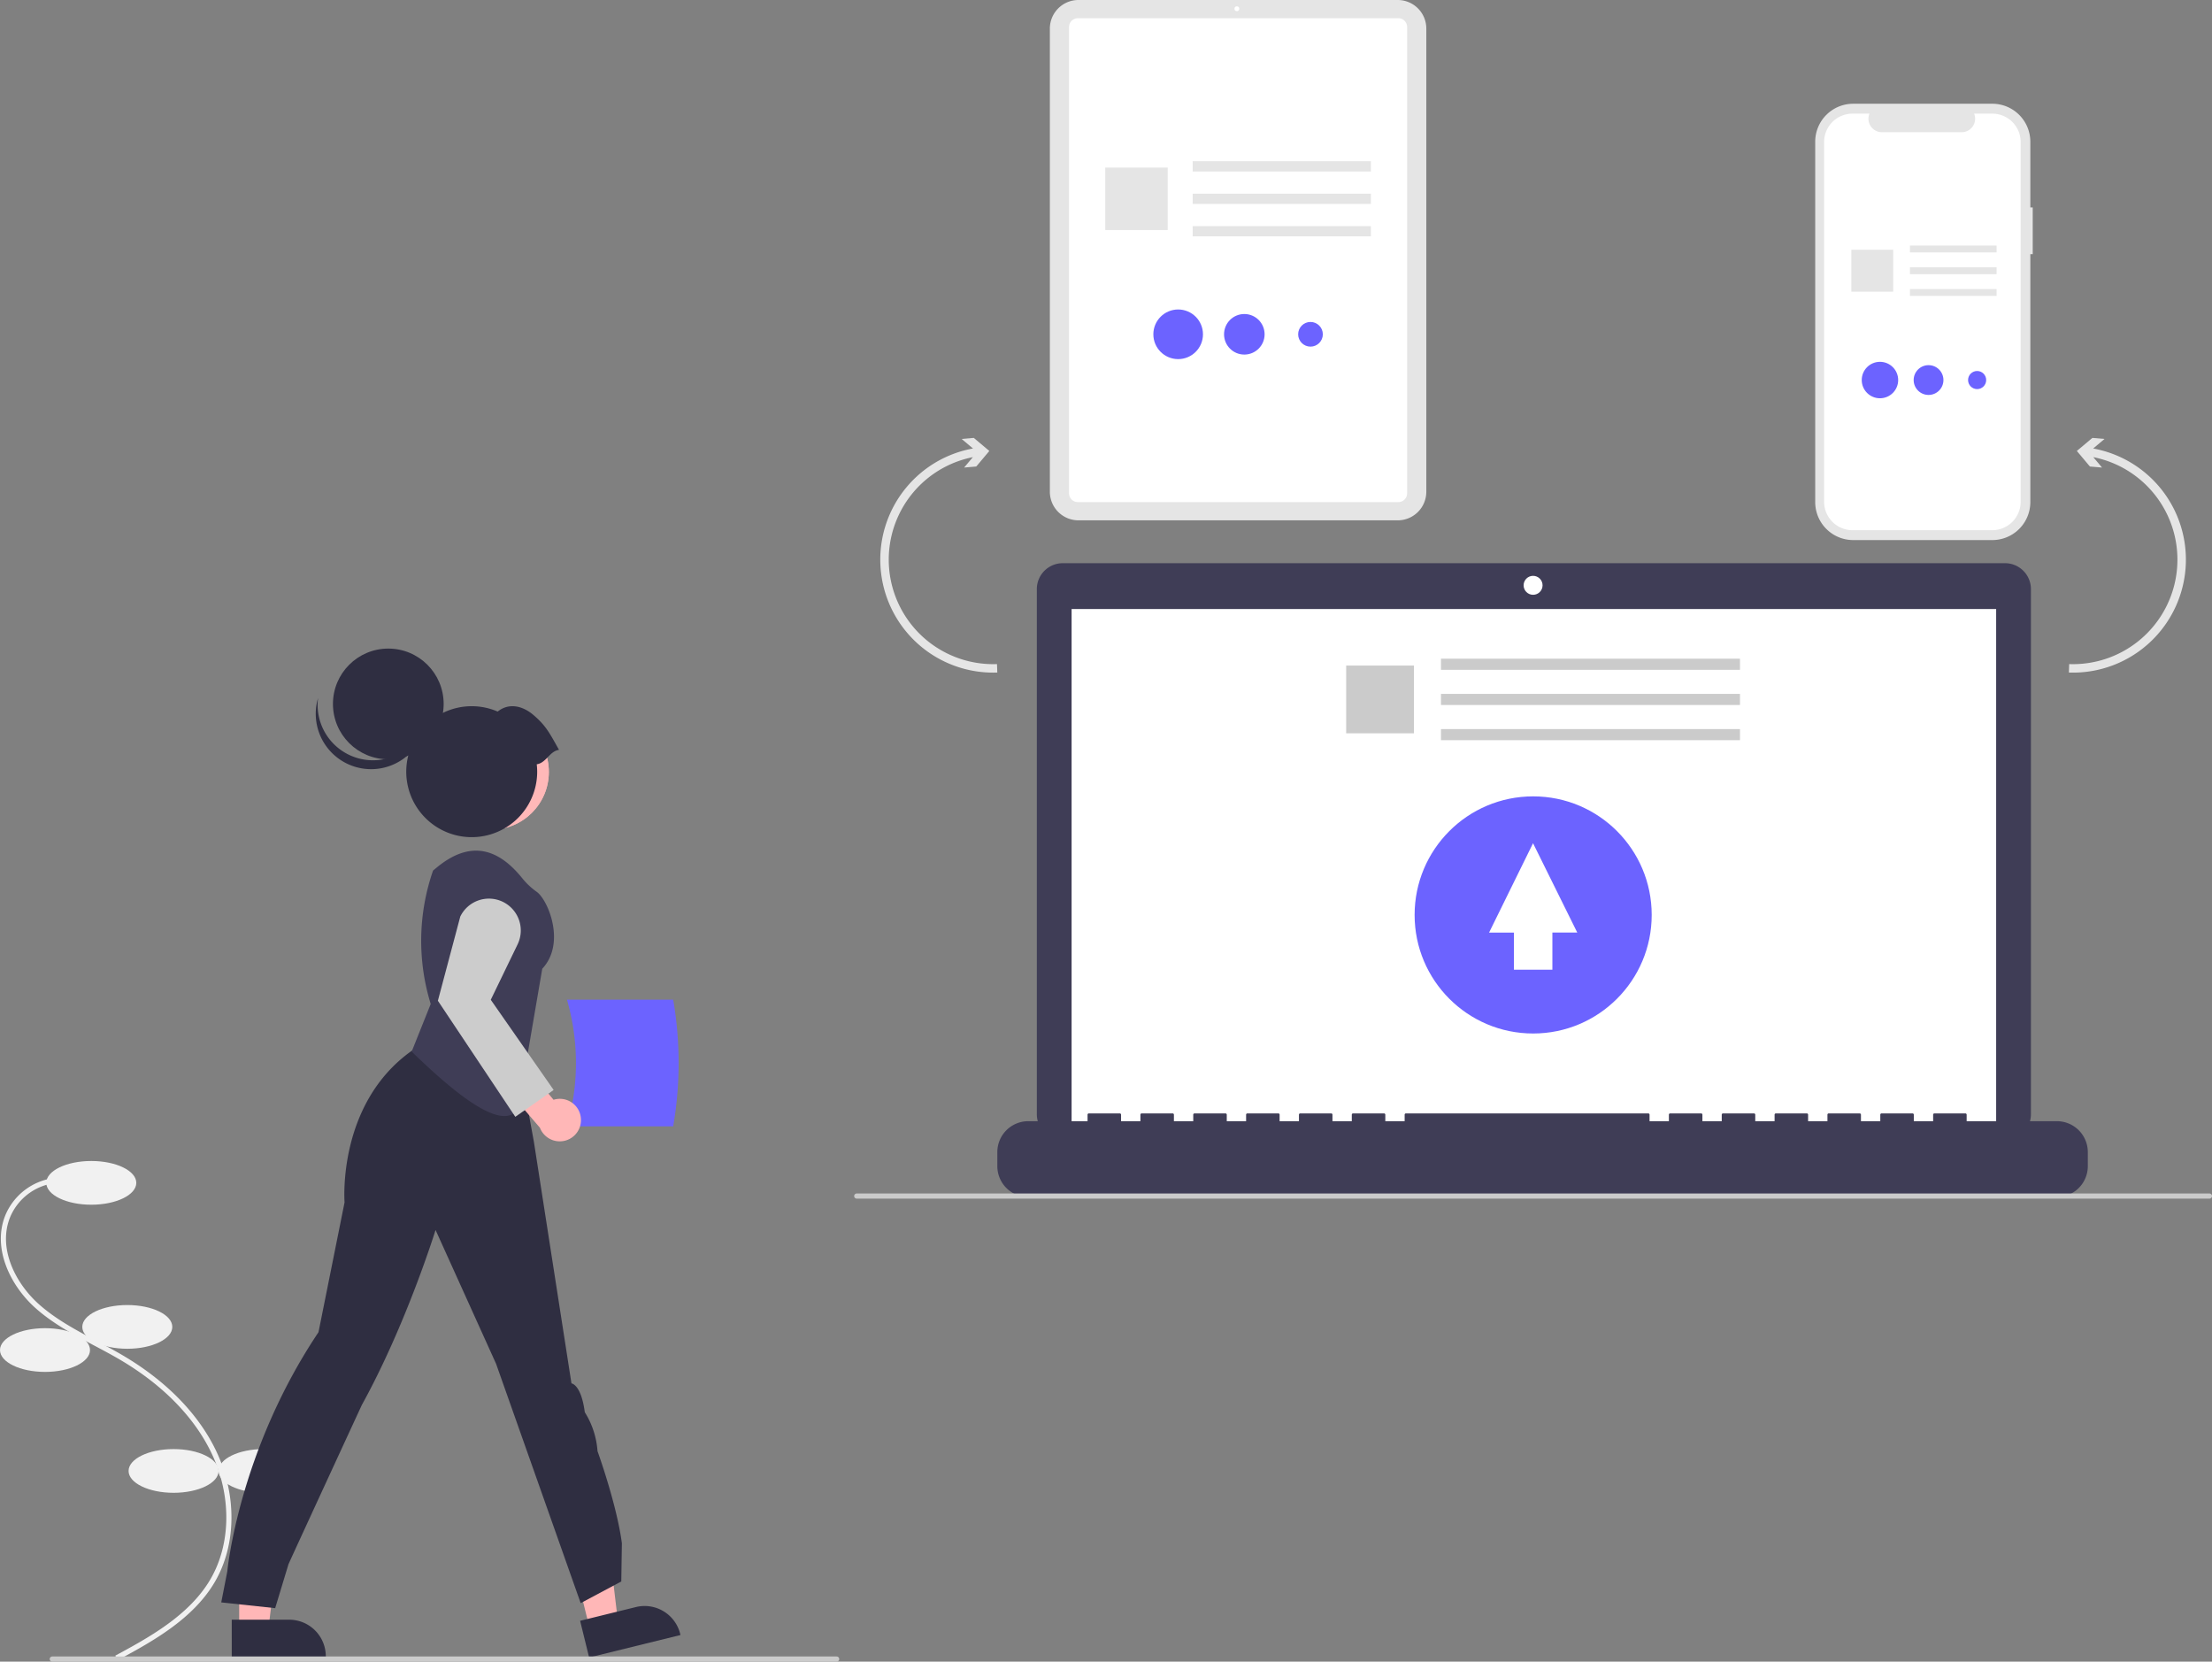
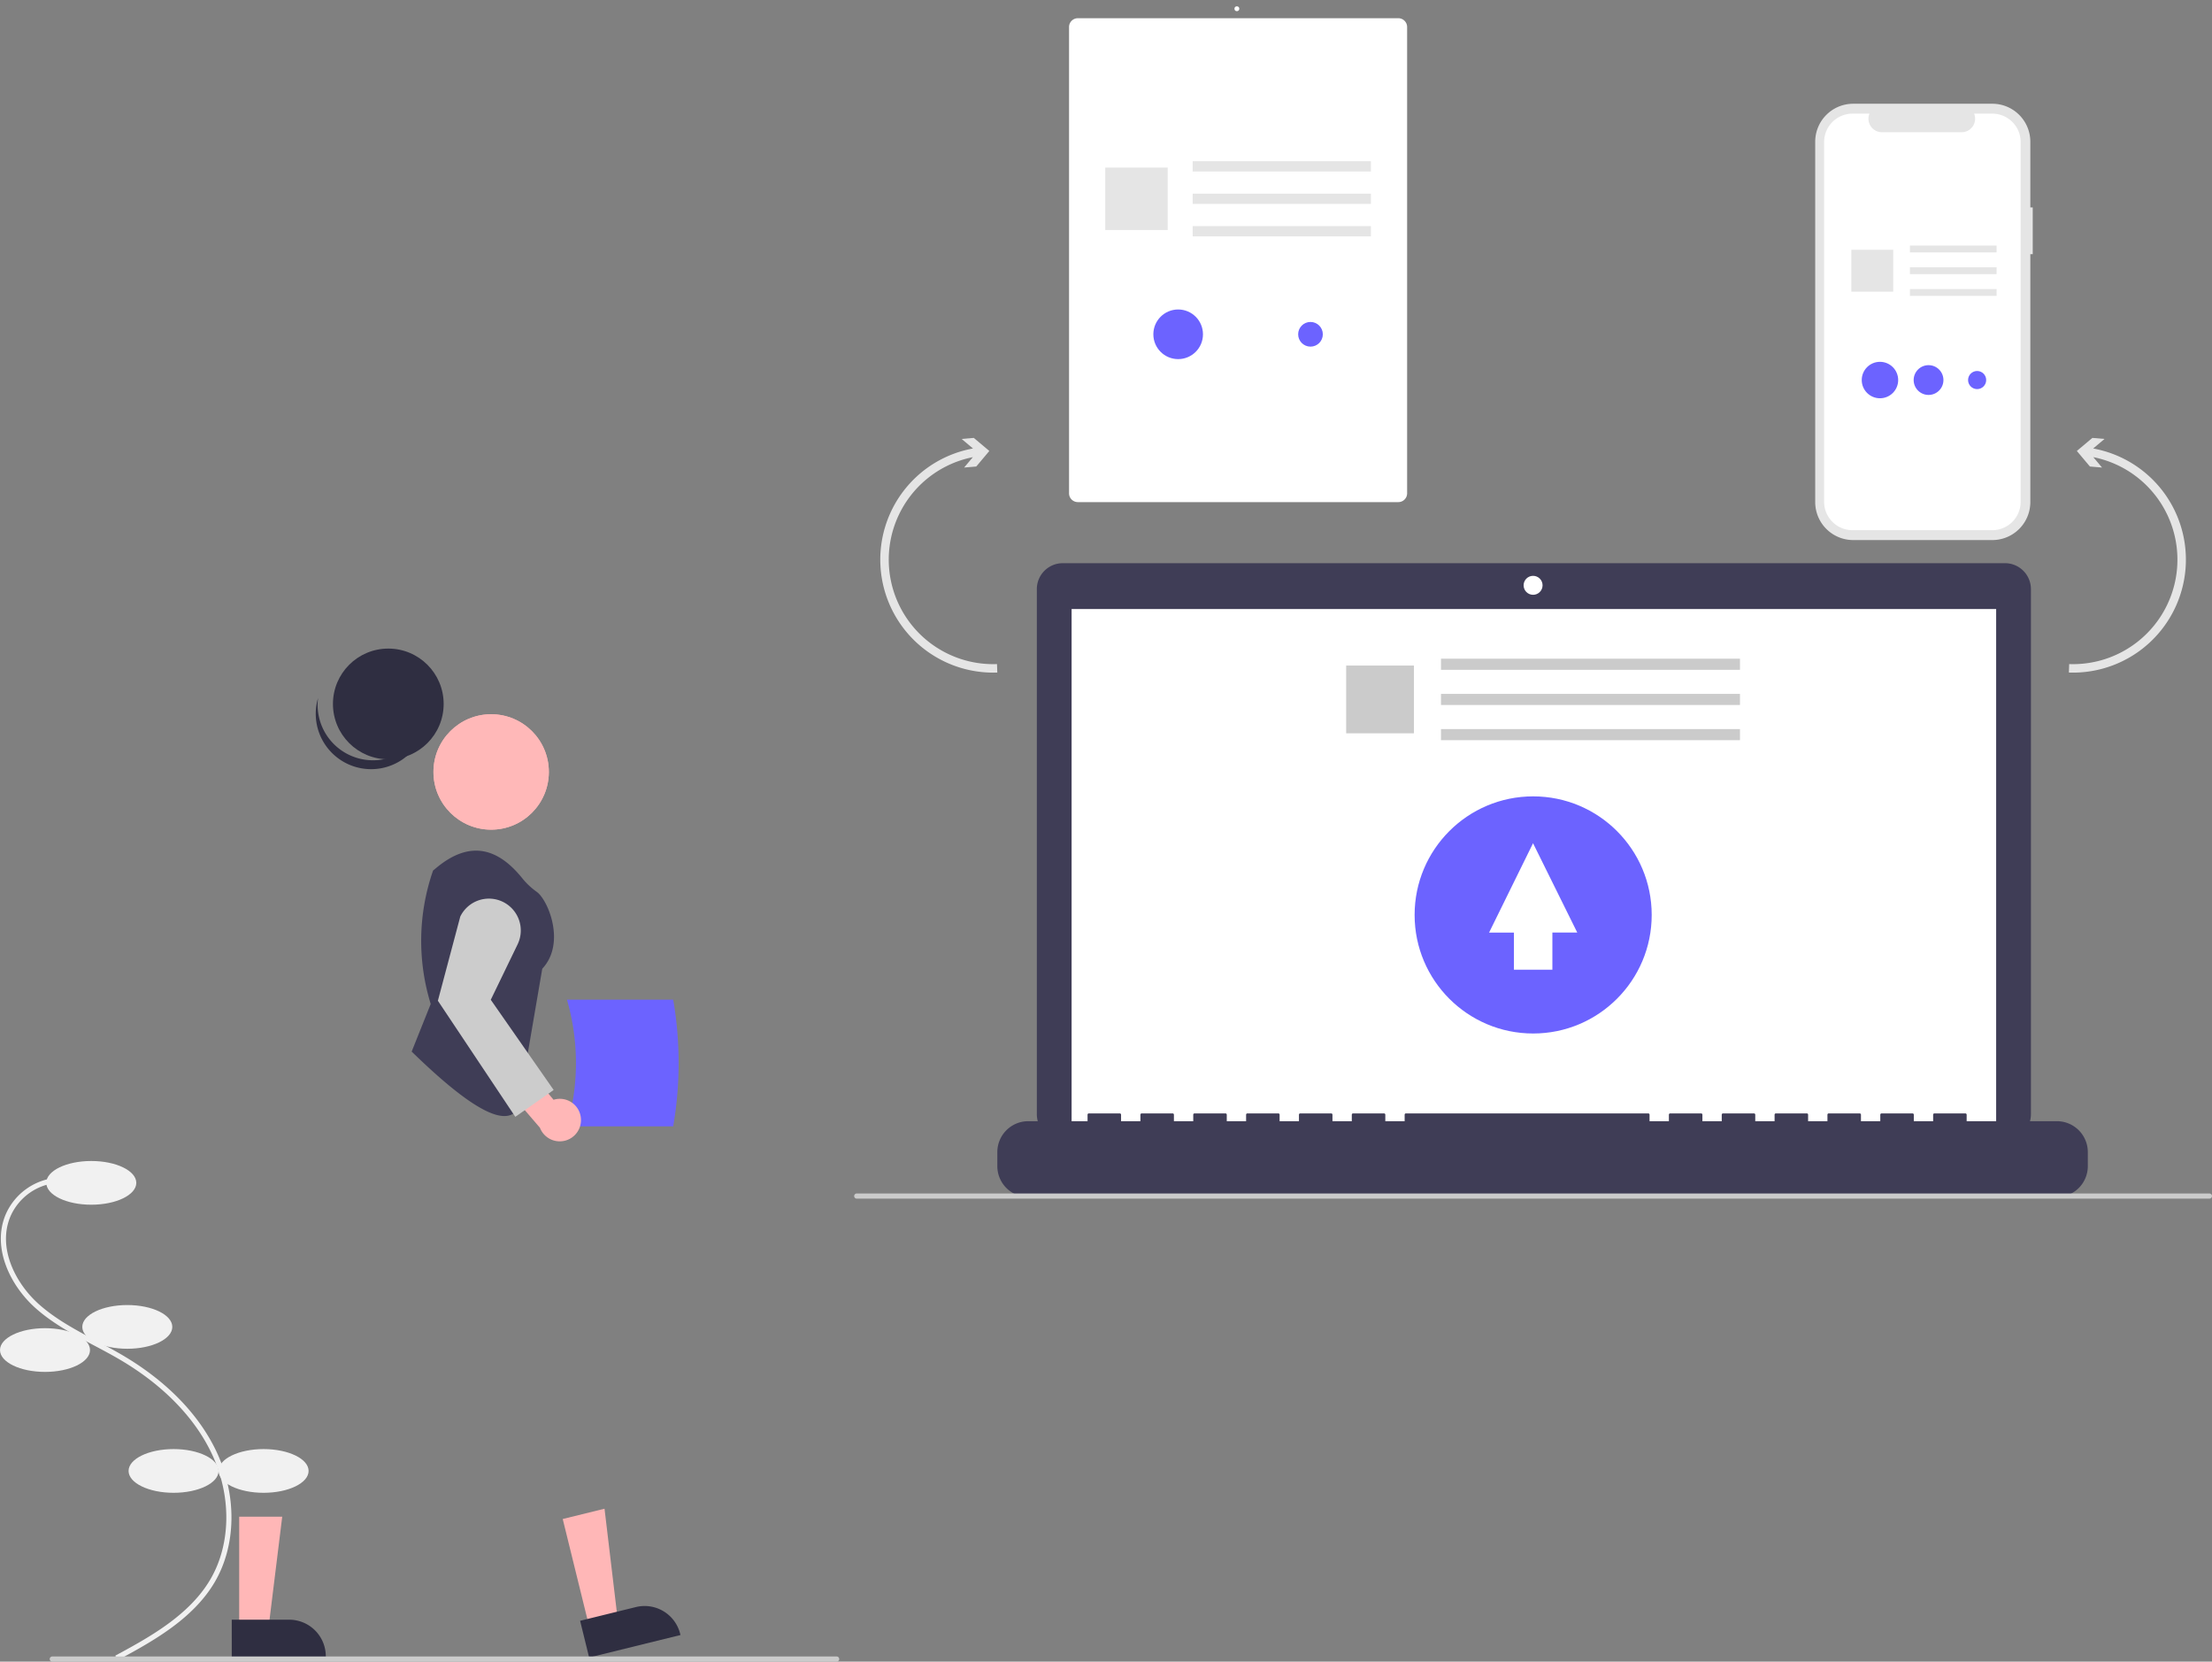
<svg xmlns="http://www.w3.org/2000/svg" id="e297c2f9-b31e-402f-bb75-7e2c39f26dfa" data-name="Layer 1" width="860.151" height="646" viewBox="0 0 860.151 646">
  <rect x="0" y="0" width="860.151" height="646" fill="#808080" stroke="none" />
  <path d="M215.704,772.438l-.951-1.759c12.753-6.897,28.626-15.481,36.916-29.567,8.172-13.886,8.356-32.743.479-49.211-6.704-14.016-19.018-26.572-35.611-36.313-3.273-1.921-6.709-3.742-10.031-5.503-8.031-4.256-16.336-8.658-23.184-14.903-9.432-8.601-16.568-23.035-11.249-35.891a23.856,23.856,0,0,1,20.677-14.467l.113,1.997a21.861,21.861,0,0,0-18.948,13.248c-4.943,11.947,1.839,25.505,10.754,33.636,6.661,6.074,14.852,10.415,22.773,14.613,3.342,1.771,6.797,3.603,10.108,5.546,16.938,9.943,29.526,22.798,36.403,37.174,8.16,17.061,7.946,36.637-.559,51.089C244.82,756.693,228.676,765.424,215.704,772.438Z" transform="translate(-169.924 -127)" fill="#f1f1f1" />
  <ellipse cx="35.5" cy="459.865" rx="17.5" ry="8.5" fill="#f1f1f1" />
  <ellipse cx="49.5" cy="515.865" rx="17.5" ry="8.5" fill="#f1f1f1" />
  <ellipse cx="17.5" cy="524.865" rx="17.5" ry="8.5" fill="#f1f1f1" />
  <ellipse cx="67.5" cy="571.865" rx="17.5" ry="8.5" fill="#f1f1f1" />
  <ellipse cx="102.5" cy="571.865" rx="17.5" ry="8.5" fill="#f1f1f1" />
  <path d="M390.395,564.899h41.304a144.464,144.464,0,0,0,0-49.247H390.395A88.611,88.611,0,0,1,390.395,564.899Z" transform="translate(-169.924 -127)" fill="#6c63ff" />
  <polygon points="93.008 633.403 104.35 633.403 109.746 589.655 93.006 589.656 93.008 633.403" fill="#ffb7b7" />
  <path d="M260.04,756.7l22.336-.001h.001a14.235,14.235,0,0,1,14.235,14.234v.463l-36.571.001Z" transform="translate(-169.924 -127)" fill="#2f2e41" />
  <polygon points="229.273 633.03 240.286 630.32 235.073 586.55 218.818 590.551 229.273 633.03" fill="#ffb7b7" />
  <path d="M395.503,757.126l21.689-5.338.001-0a14.235,14.235,0,0,1,17.223,10.421l.111.449-35.512,8.74Z" transform="translate(-169.924 -127)" fill="#2f2e41" />
-   <path d="M255.958,749.972l2.356-12.055s4.337-46.545,35.462-92.997l10.131-50.461s-3.009-38.196,26.032-58.872l8.953-6.168,31.39,1.799,7.25,39.691,14.608,93.914s3.77.353,5.183,11.214a32.66,32.66,0,0,1,4.948,15.138s7.476,20.623,9.478,35.808l-.236,14.858-15.786,8.41-32.901-93.048-23.533-52.019s-11.326,36.651-28.675,68.049c0,0-23.762,51.431-28.509,61.88l-5.183,17.101Z" transform="translate(-169.924 -127)" fill="#2f2e41" />
  <circle cx="190.987" cy="300.115" r="22.436" fill="#ffb7b7" />
  <circle cx="190.987" cy="300.115" r="22.436" fill="#ffb8b8" />
  <path d="M330.004,535.826l7.407-18.501a83.21,83.21,0,0,1,.915-51.883l0,0,1.417-1.167c12.345-10.166,23.18-8.316,33.235,4.121l0,0a27.799,27.799,0,0,0,5.626,5.305c4.434,3.111,11.47,20.015,2.181,29.923l-7.431,43.349C374.136,570.907,356.769,561.895,330.004,535.826Z" transform="translate(-169.924 -127)" fill="#3f3d56" />
  <path d="M395.772,561.381a8.214,8.214,0,0,0-10.593-6.815l-12.025-14.414-10.542,5.171,17.267,20.118a8.259,8.259,0,0,0,15.893-4.059Z" transform="translate(-169.924 -127)" fill="#ffb7b7" />
  <path d="M370.305,561.192,340.197,516.065l8.706-32.721a12.385,12.385,0,0,1,22.287,10.813l-10.424,21.532,24.451,35.065Z" transform="translate(-169.924 -127)" fill="#ccc" />
  <circle cx="150.994" cy="273.676" r="21.525" fill="#2f2e41" />
  <path d="M302.352,418.5a21.526,21.526,0,0,0,33.24-11.302,21.526,21.526,0,1,1-41.99-8.827A21.518,21.518,0,0,0,302.352,418.5Z" transform="translate(-169.924 -127)" fill="#2f2e41" />
-   <path d="M387.299,418.524c-3.758-6.727-5.196-9.538-10.041-13.628-4.285-3.618-9.555-4.68-13.806-1.252a25.457,25.457,0,1,0,15.36,23.367,25.668,25.668,0,0,0-.173-2.878C382.334,423.613,383.604,419.043,387.299,418.524Z" transform="translate(-169.924 -127)" fill="#2f2e41" />
  <path d="M495.256,773h-305a1,1,0,0,1,0-2h305a1,1,0,1,1,0,2Z" transform="translate(-169.924 -127)" fill="#cbcbcb" />
  <path d="M960.363,207.644h-.932V182.111a14.778,14.778,0,0,0-14.778-14.778h-54.095A14.778,14.778,0,0,0,875.78,182.111V322.187a14.778,14.778,0,0,0,14.778,14.778h54.095a14.778,14.778,0,0,0,14.778-14.778v-96.368h.932Z" transform="translate(-169.924 -127)" fill="#e5e5e5" />
  <path d="M944.633,171.178h-7.061a5.243,5.243,0,0,1-4.854,7.223H901.727a5.243,5.243,0,0,1-4.854-7.223h-6.595a11.036,11.036,0,0,0-11.036,11.036V322.084A11.036,11.036,0,0,0,890.277,333.12h54.355a11.036,11.036,0,0,0,11.036-11.036h0V182.214A11.036,11.036,0,0,0,944.633,171.178Z" transform="translate(-169.924 -127)" fill="#fff" />
  <rect x="742.69" y="95.46" width="33.701" height="2.67" fill="#e5e5e5" />
  <rect x="742.69" y="103.916" width="33.701" height="2.67" fill="#e5e5e5" />
  <rect x="742.69" y="112.371" width="33.701" height="2.67" fill="#e5e5e5" />
  <rect x="719.903" y="97.111" width="16.281" height="16.281" fill="#e5e5e5" />
  <circle cx="731.035" cy="147.753" r="7.085" fill="#6c63ff" />
  <circle cx="749.928" cy="147.753" r="5.789" fill="#6c63ff" />
  <circle cx="768.821" cy="147.753" r="3.522" fill="#6c63ff" />
-   <path d="M713.453,329.293H589.273a11.114,11.114,0,0,1-11.102-11.102V138.102A11.114,11.114,0,0,1,589.273,127H713.453a11.114,11.114,0,0,1,11.102,11.102V318.191A11.114,11.114,0,0,1,713.453,329.293Z" transform="translate(-169.924 -127)" fill="#e5e5e5" />
  <path d="M713.672,322.209H589.054a3.426,3.426,0,0,1-3.422-3.422v-181.282a3.426,3.426,0,0,1,3.422-3.422H713.672a3.426,3.426,0,0,1,3.422,3.422v181.282A3.426,3.426,0,0,1,713.672,322.209Z" transform="translate(-169.924 -127)" fill="#fff" />
  <circle cx="480.966" cy="3.4" r="0.944" fill="#fff" />
  <rect x="463.776" y="62.68" width="69.311" height="3.982" fill="#e5e5e5" />
  <rect x="463.776" y="75.291" width="69.311" height="3.982" fill="#e5e5e5" />
  <rect x="463.776" y="87.902" width="69.311" height="3.982" fill="#e5e5e5" />
  <rect x="429.79" y="65.141" width="24.282" height="24.282" fill="#e5e5e5" />
  <circle cx="458.136" cy="129.965" r="9.648" fill="#6c63ff" />
-   <circle cx="483.864" cy="129.965" r="7.884" fill="#6c63ff" />
  <circle cx="509.593" cy="129.965" r="4.797" fill="#6c63ff" />
  <path d="M949.577,345.953H583.188a10.085,10.085,0,0,0-10.085,10.085v204.145a10.085,10.085,0,0,0,10.085,10.085H949.577a10.085,10.085,0,0,0,10.085-10.085v-204.145a10.085,10.085,0,0,0-10.085-10.085Z" transform="translate(-169.924 -127)" fill="#3f3d56" />
  <rect x="416.7" y="236.775" width="359.517" height="202.805" fill="#fff" />
  <circle cx="596.151" cy="227.557" r="3.687" fill="#fff" />
  <path d="M969.756,562.892H934.67v-2.528a.501.501,0,0,0-.501-.501H922.139a.501.501,0,0,0-.501.501v2.528h-7.518v-2.528a.501.501,0,0,0-.501-.501H901.588a.501.501,0,0,0-.501.501h0v2.528h-7.519v-2.528a.501.501,0,0,0-.501-.501H881.037a.501.501,0,0,0-.501.501h0v2.528h-7.519v-2.528a.501.501,0,0,0-.501-.501H860.487a.501.501,0,0,0-.501.501v2.528h-7.519v-2.528a.501.501,0,0,0-.501-.501H839.936a.501.501,0,0,0-.501.501h0v2.528h-7.519v-2.528a.501.501,0,0,0-.501-.501H819.385a.501.501,0,0,0-.501.501h0v2.528h-7.519v-2.528a.501.501,0,0,0-.501-.501H716.632a.501.501,0,0,0-.501.501h0v2.528h-7.519v-2.528a.501.501,0,0,0-.501-.501H696.081a.501.501,0,0,0-.501.501h0v2.528h-7.519v-2.528a.501.501,0,0,0-.501-.501H675.53a.501.501,0,0,0-.501.501h0v2.528h-7.519v-2.528a.501.501,0,0,0-.501-.501H654.98a.501.501,0,0,0-.501.501h0v2.528H646.96v-2.528a.501.501,0,0,0-.501-.501H634.429a.501.501,0,0,0-.501.501h0v2.528H626.409v-2.528a.501.501,0,0,0-.501-.501H613.878a.501.501,0,0,0-.501.501v2.528h-7.519v-2.528a.501.501,0,0,0-.501-.501H593.328a.501.501,0,0,0-.501.501h0v2.528H569.77A12.03,12.03,0,0,0,557.74,574.922v5.44a12.03,12.03,0,0,0,12.03,12.03H969.756a12.03,12.03,0,0,0,12.03-12.03V574.922A12.03,12.03,0,0,0,969.756,562.892Z" transform="translate(-169.924 -127)" fill="#3f3d56" />
  <rect x="560.338" y="256.085" width="116.259" height="4.32" fill="#cbcbcb" />
  <rect x="560.338" y="269.765" width="116.259" height="4.32" fill="#cbcbcb" />
  <rect x="560.338" y="283.445" width="116.259" height="4.32" fill="#cbcbcb" />
  <rect x="523.471" y="258.755" width="26.34" height="26.34" fill="#cbcbcb" />
  <circle cx="596.178" cy="355.703" r="46.095" fill="#6c63ff" />
  <polygon points="588.694 362.58 579.029 362.58 596.133 327.821 613.327 362.548 603.654 362.548 603.654 376.999 588.694 376.999 588.694 362.58" fill="#fff" />
  <path d="M522.777,316.017a43.788,43.788,0,0,1,25.505-14.655l-4.415-3.709,4.722-.409,6.043,5.079-5.079,6.043-4.722.409,3.403-4.047a40.629,40.629,0,0,0,9.379,80.453l.118,3.29a43.926,43.926,0,0,1-34.954-72.455Z" transform="translate(-169.924 -127)" fill="#e5e5e5" />
  <path d="M1019.896,346.153A43.926,43.926,0,0,1,974.42,388.471l.118-3.29a40.629,40.629,0,0,0,9.379-80.453l3.403,4.047-4.722-.409-5.079-6.043,6.043-5.079,4.722.409-4.415,3.709a43.921,43.921,0,0,1,36.027,44.792Z" transform="translate(-169.924 -127)" fill="#e5e5e5" />
  <path d="M1029.076,593h-526a1,1,0,0,1,0-2h526a1,1,0,0,1,0,2Z" transform="translate(-169.924 -127)" fill="#cbcbcb" />
</svg>